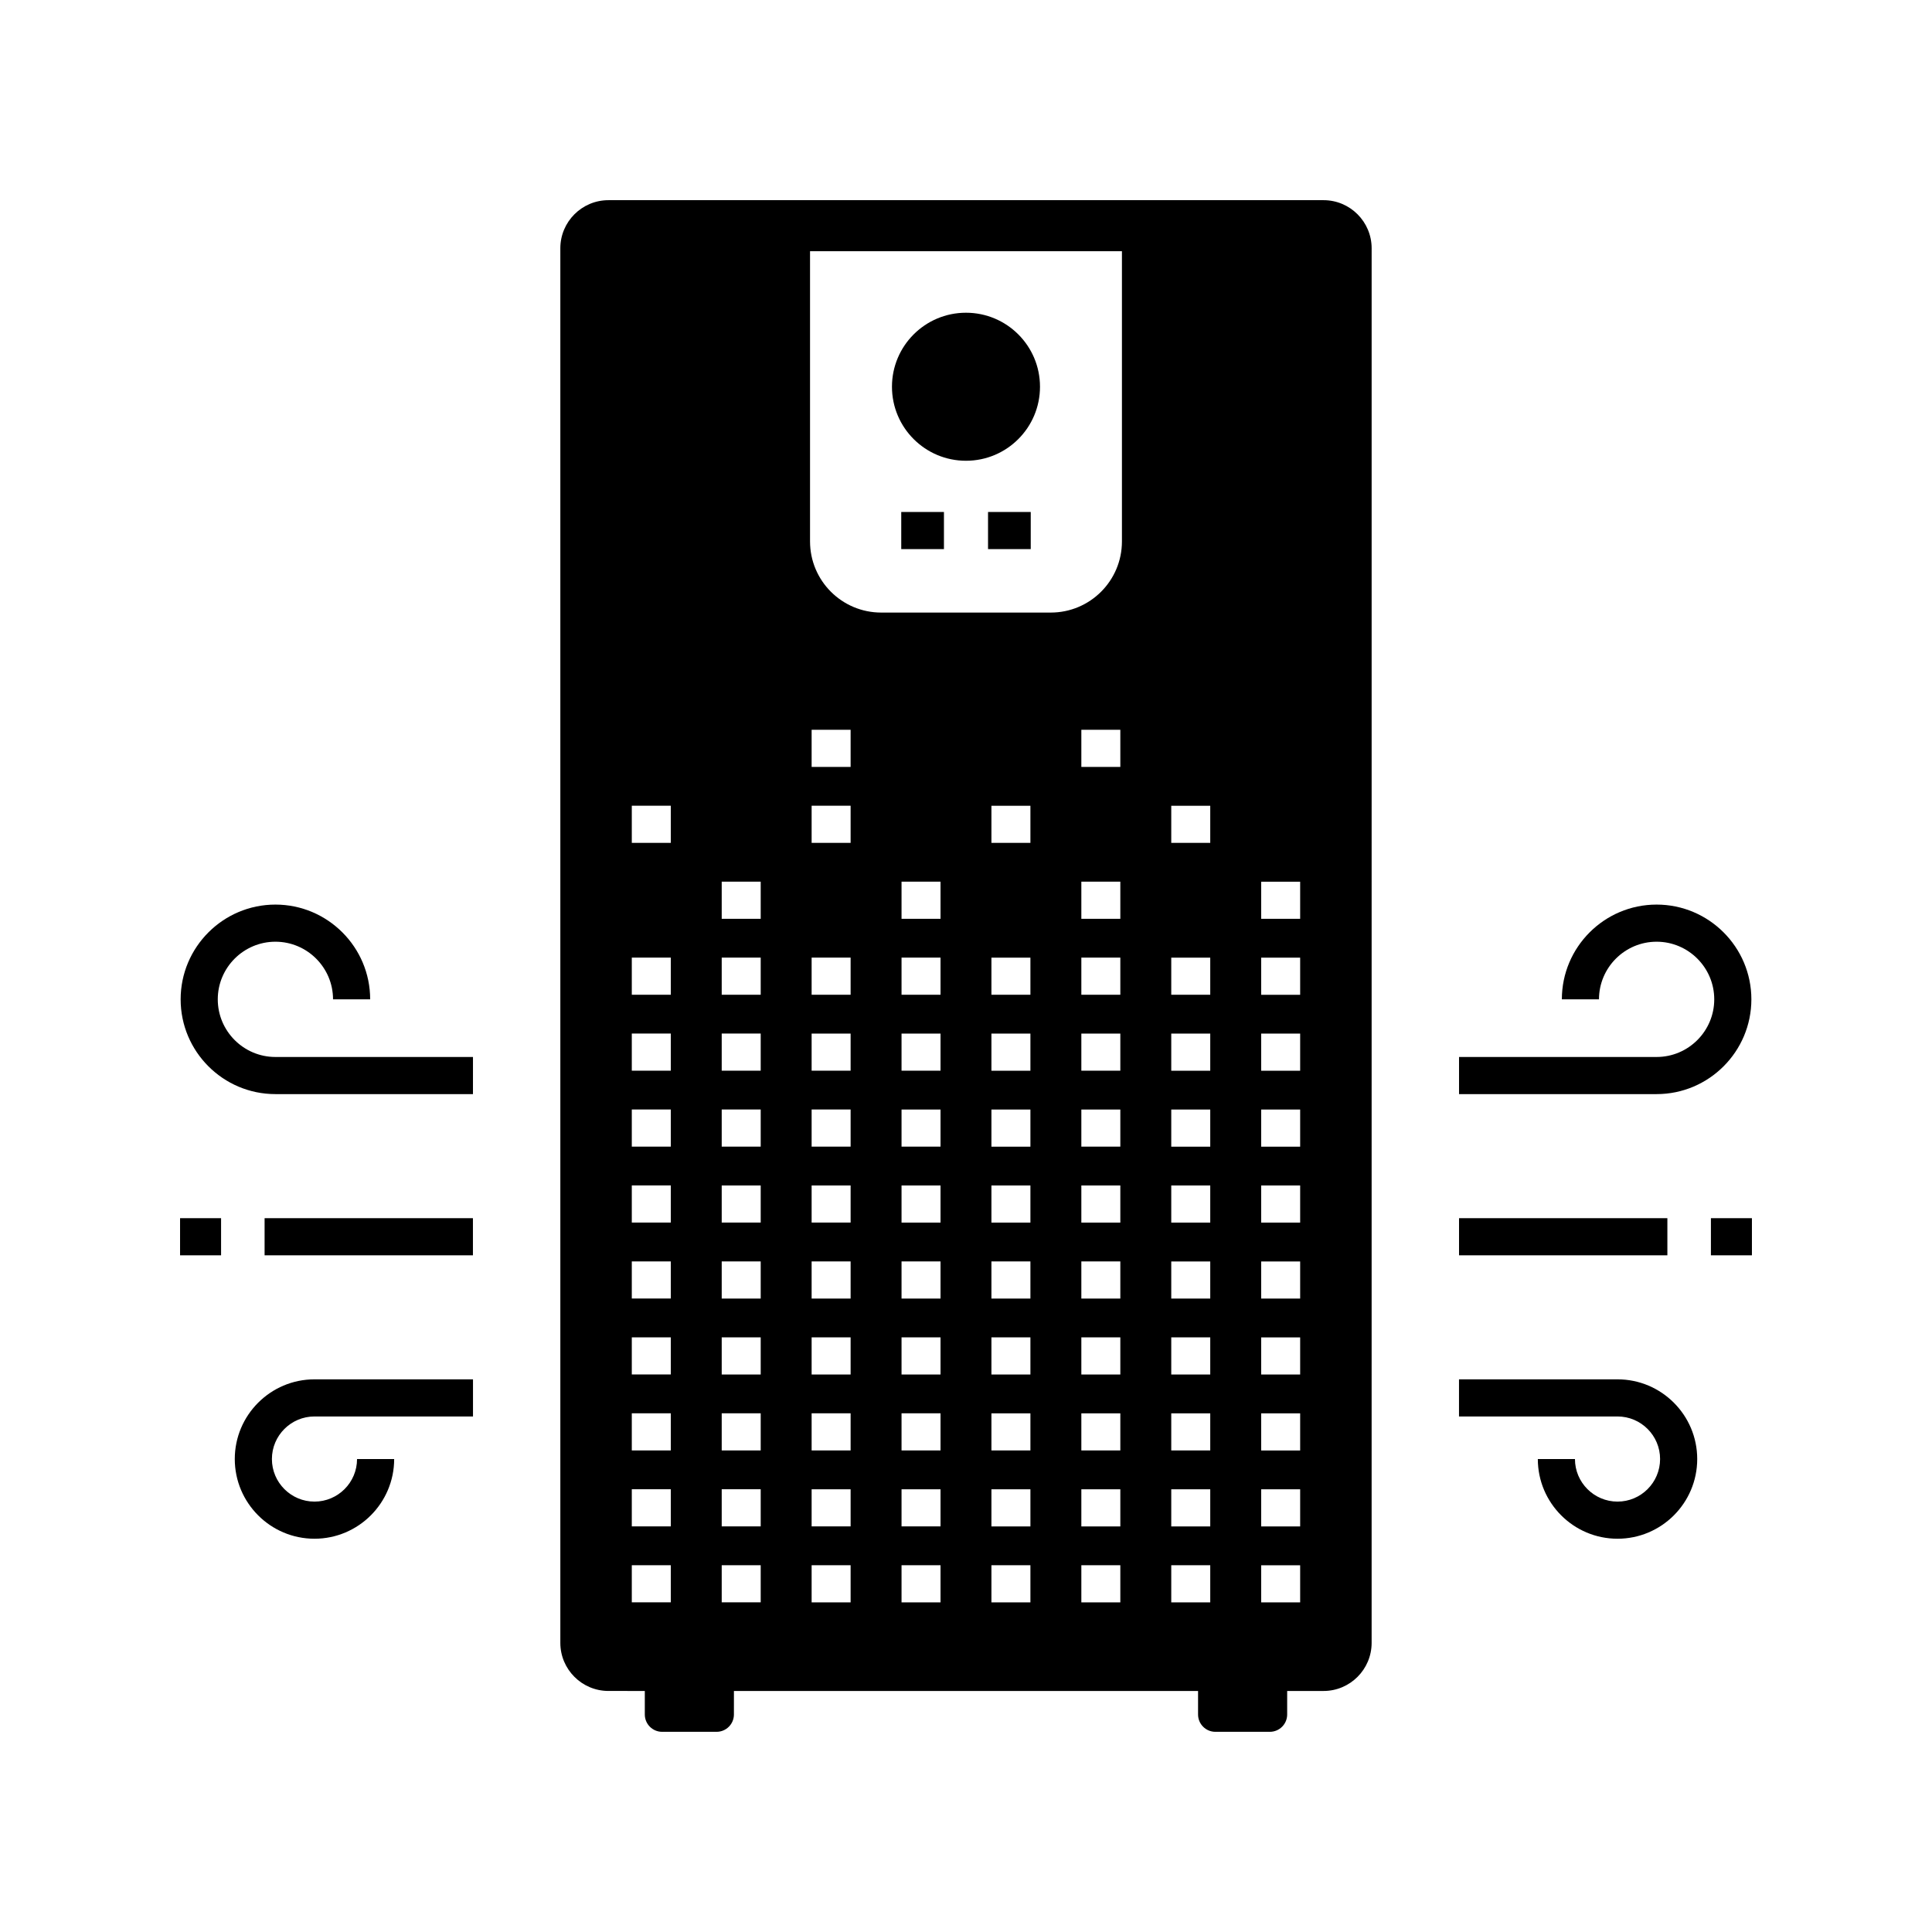
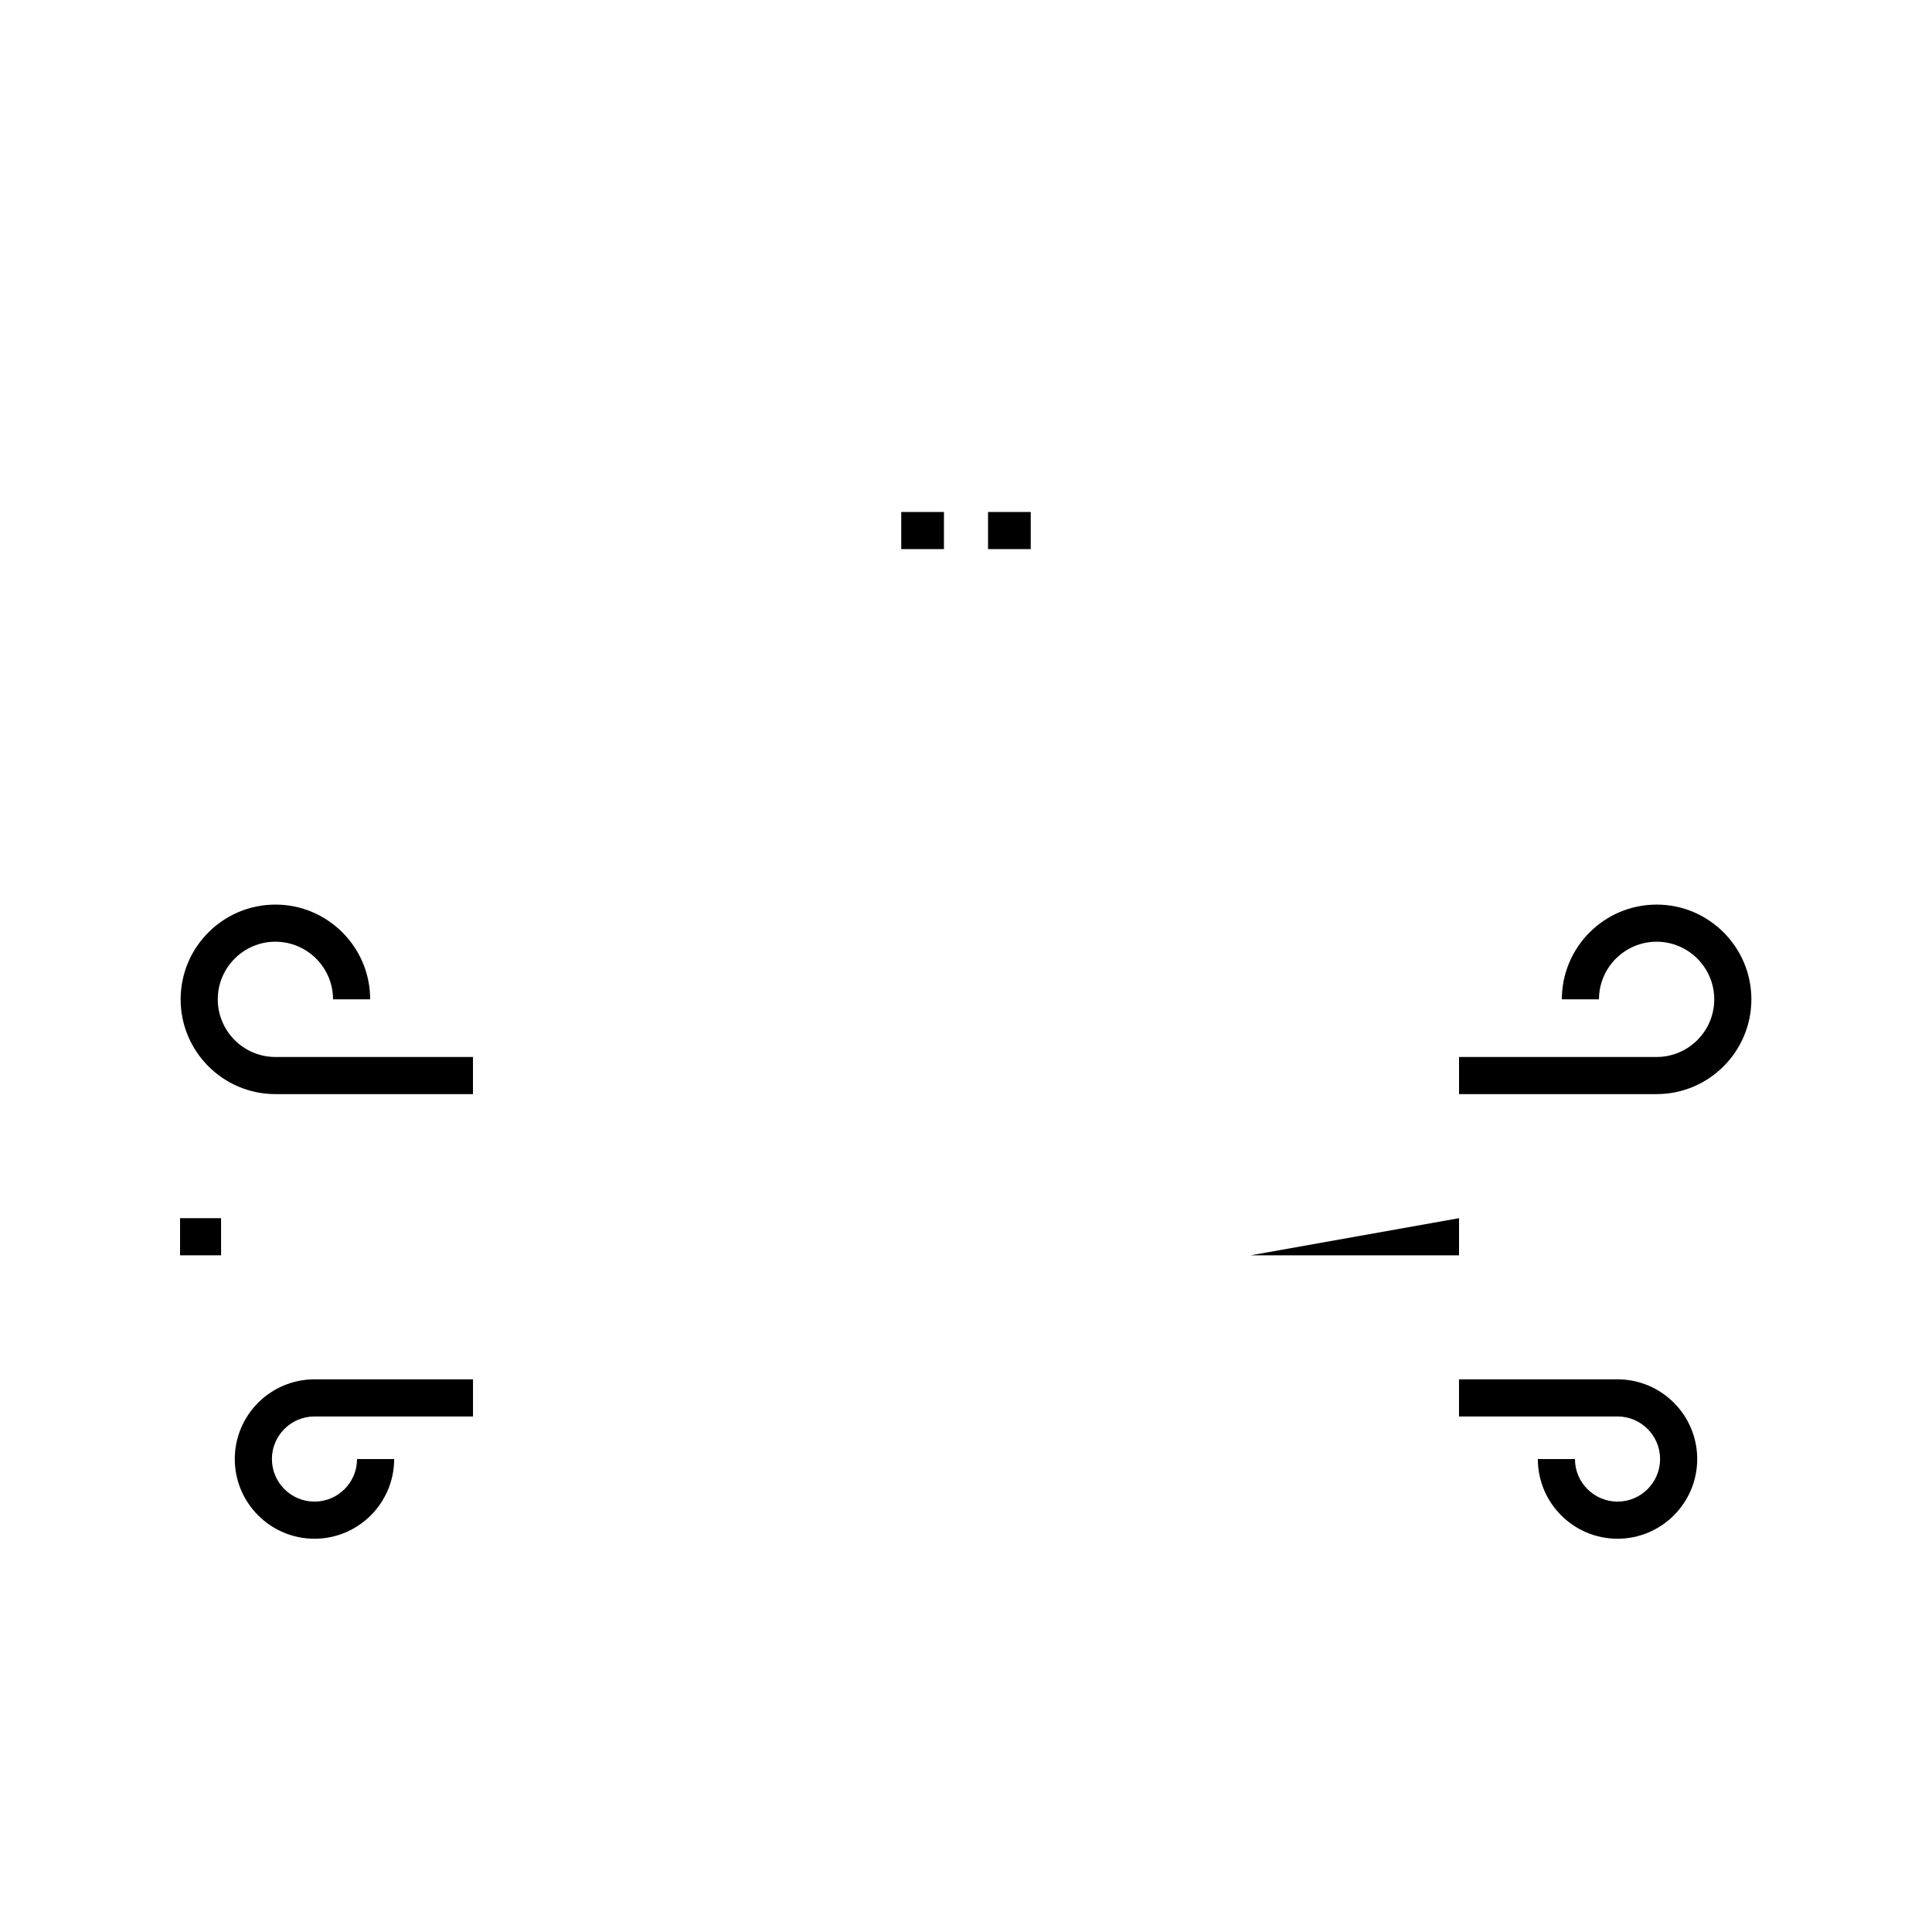
<svg xmlns="http://www.w3.org/2000/svg" fill="#000000" width="800px" height="800px" version="1.1" viewBox="144 144 512 512">
  <g>
-     <path d="m494.75 197.05h-189.51c-7.031 0-12.746 5.719-12.746 12.746v369.58c0 7.031 5.719 12.746 12.746 12.746l9.641 0.004v6.234c0 2.535 2.055 4.59 4.59 4.59h14.434c2.535 0 4.59-2.055 4.59-4.59l0.004-6.234h123v6.234c0 2.535 2.055 4.59 4.59 4.59h14.434c2.535 0 4.59-2.055 4.59-4.59v-6.234h9.637c7.031 0 12.746-5.719 12.746-12.746l0.004-369.58c0-7.031-5.715-12.75-12.746-12.75zm-16.527 351.47v-9.84h10.332v9.84zm10.332 10.289v9.84h-10.332v-9.84zm-10.332-30.418v-9.84h10.332v9.84zm0-20.129v-9.84h10.332v9.84zm0-20.125v-9.84h10.332v9.84zm0-20.129v-9.84h10.332v9.84zm0-20.129v-9.84h10.332v9.84zm0-20.125v-9.84h10.332v9.84zm0-20.129v-9.84h10.332v9.84zm0-20.129v-9.84h10.332v9.84zm-23.828 161.02v-9.84h10.332v9.84zm10.332 10.289v9.84h-10.332v-9.84zm-10.332-30.418v-9.84h10.332v9.84zm0-20.129v-9.84h10.332v9.84zm0-20.125v-9.84h10.332v9.84zm0-20.129v-9.84h10.332v9.84zm0-20.129v-9.84h10.332v9.84zm0-20.125v-9.84h10.332v9.84zm0-20.129v-9.84h10.332v9.84zm0-40.25v-9.84h10.332v9.84zm-23.828 181.14v-9.84h10.332v9.84zm10.332 10.289v9.84h-10.332v-9.84zm-10.332-30.418v-9.84h10.332v9.84zm0-20.129v-9.84h10.332v9.84zm0-20.125v-9.84h10.332v9.84zm0-20.129v-9.84h10.332v9.84zm0-20.129v-9.84h10.332v9.84zm0-20.125v-9.84h10.332v9.84zm0-20.129v-9.84h10.332v9.84zm0-20.129v-9.84h10.332v9.84zm0-40.25v-9.84h10.332v9.84zm-8.102-40.906h-44.938c-10.414 0-18.859-8.441-18.859-18.859v-76.902h82.656v76.906c0 10.414-8.445 18.855-18.859 18.855zm-15.727 242.18v-9.84h10.332v9.84zm10.332 10.289v9.84h-10.332v-9.84zm-10.332-30.418v-9.84h10.332v9.84zm0-20.129v-9.84h10.332v9.84zm0-20.125v-9.84h10.332v9.84zm0-20.129v-9.84h10.332v9.84zm0-20.129v-9.84h10.332v9.84zm0-20.125v-9.84h10.332v9.84zm0-20.129v-9.84h10.332v9.84zm0-40.25v-9.84h10.332v9.84zm-23.82 181.14v-9.84h10.332v9.84zm10.332 10.289v9.84h-10.332v-9.84zm-10.332-30.418v-9.84h10.332v9.84zm0-20.129v-9.84h10.332v9.84zm0-20.125v-9.84h10.332v9.84zm0-20.129v-9.84h10.332v9.84zm0-20.129v-9.84h10.332v9.84zm0-20.125v-9.84h10.332v9.84zm0-20.129v-9.84h10.332v9.84zm0-20.129v-9.84h10.332v9.84zm-23.828 161.02v-9.84h10.332v9.84zm10.332 10.289v9.84h-10.332v-9.84zm-10.332-30.418v-9.84h10.332v9.84zm0-20.129v-9.84h10.332v9.84zm0-20.125v-9.84h10.332v9.84zm0-20.129v-9.84h10.332v9.84zm0-20.129v-9.84h10.332v9.84zm0-20.125v-9.84h10.332v9.84zm0-20.129v-9.84h10.332v9.84zm0-40.25v-9.84h10.332v9.84zm0-20.129v-9.84h10.332v9.84zm-23.828 201.27v-9.84h10.332v9.84zm10.332 10.289v9.84h-10.332v-9.84zm-10.332-30.418v-9.84h10.332v9.84zm0-20.129v-9.84h10.332v9.84zm0-20.125v-9.84h10.332v9.84zm0-20.129v-9.84h10.332v9.84zm0-20.129v-9.84h10.332v9.84zm0-20.125v-9.84h10.332v9.84zm0-20.129v-9.84h10.332v9.84zm0-20.129v-9.84h10.332v9.84zm-23.828 161.02v-9.84h10.332v9.84zm10.332 10.289v9.84h-10.332v-9.84zm-10.332-30.418v-9.84h10.332v9.84zm0-20.129v-9.84h10.332v9.84zm0-20.125v-9.84h10.332v9.84zm0-20.129v-9.84h10.332v9.84zm0-20.129v-9.84h10.332v9.84zm0-20.125v-9.84h10.332v9.84zm0-20.129v-9.84h10.332v9.84zm0-40.25v-9.84h10.332v9.84z" />
-     <path d="m419.61 246.49c0 10.836-8.781 19.617-19.613 19.617-10.836 0-19.617-8.781-19.617-19.617 0-10.832 8.781-19.613 19.617-19.613 10.832 0 19.613 8.781 19.613 19.613" />
    <path d="m382.84 279.68h11.316v9.84h-11.316z" />
    <path d="m405.84 279.68h11.316v9.84h-11.316z" />
-     <path d="m530.66 466.83h55.211v9.84h-55.211z" />
-     <path d="m597.41 466.83h10.867v9.84h-10.867z" />
+     <path d="m530.66 466.83v9.84h-55.211z" />
    <path d="m583.02 433.95h-52.359v-9.84h52.359c8.422 0 15.273-6.856 15.273-15.273 0-8.418-6.856-15.273-15.273-15.273s-15.273 6.856-15.273 15.273h-9.84c0-13.852 11.266-25.113 25.113-25.113 13.844 0 25.113 11.266 25.113 25.113-0.004 13.844-11.266 25.113-25.113 25.113z" />
    <path d="m572.66 551.78c-11.645 0-21.121-9.477-21.121-21.121h9.84c0 6.219 5.062 11.281 11.281 11.281s11.281-5.062 11.281-11.281-5.062-11.281-11.281-11.281h-42.008v-9.84h42.008c11.645 0 21.121 9.477 21.121 21.121 0 11.648-9.473 21.121-21.121 21.121z" />
-     <path d="m214.12 466.83h55.211v9.84h-55.211z" />
    <path d="m191.72 466.83h10.867v9.84h-10.867z" />
    <path d="m269.34 433.95h-52.355c-13.852 0-25.113-11.266-25.113-25.113 0-13.844 11.266-25.113 25.113-25.113 13.844 0 25.113 11.266 25.113 25.113h-9.84c0-8.422-6.856-15.273-15.273-15.273s-15.273 6.856-15.273 15.273c0 8.418 6.856 15.273 15.273 15.273h52.359z" />
    <path d="m227.34 551.78c-11.645 0-21.121-9.477-21.121-21.121s9.477-21.121 21.121-21.121h42.008v9.84h-42.008c-6.219 0-11.281 5.062-11.281 11.281s5.062 11.281 11.281 11.281 11.281-5.062 11.281-11.281h9.84c-0.004 11.648-9.477 21.121-21.121 21.121z" />
  </g>
</svg>